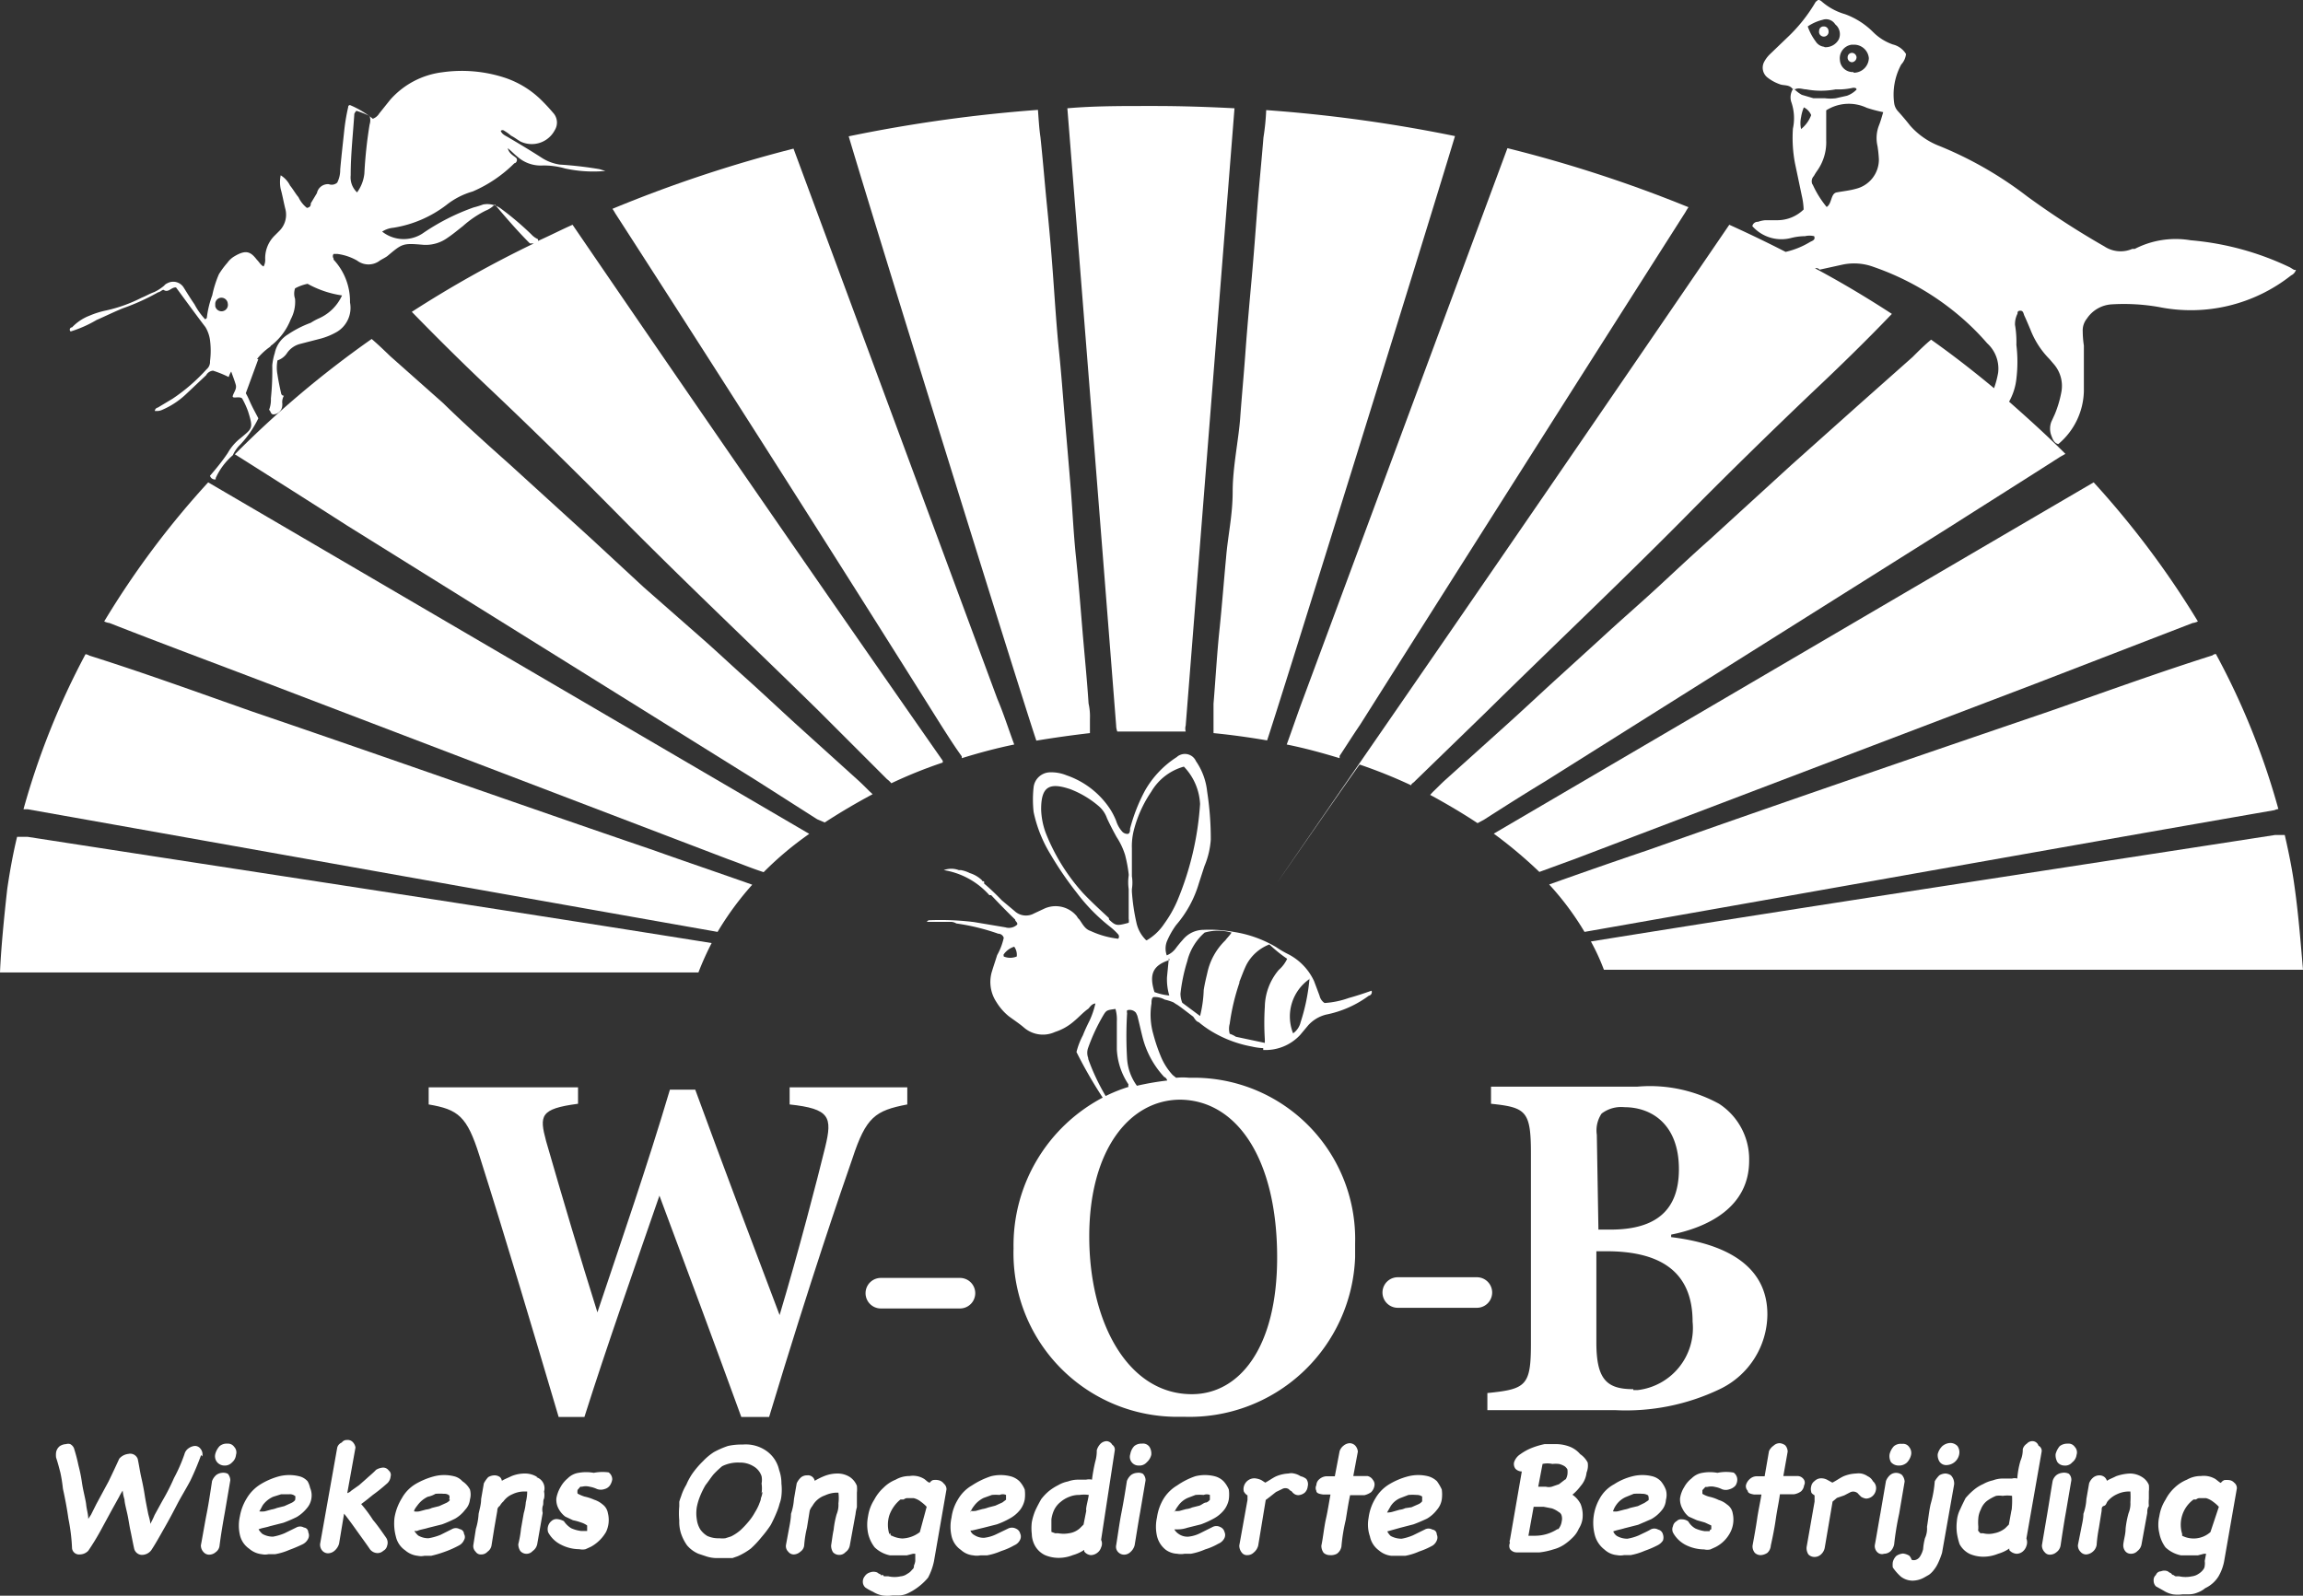
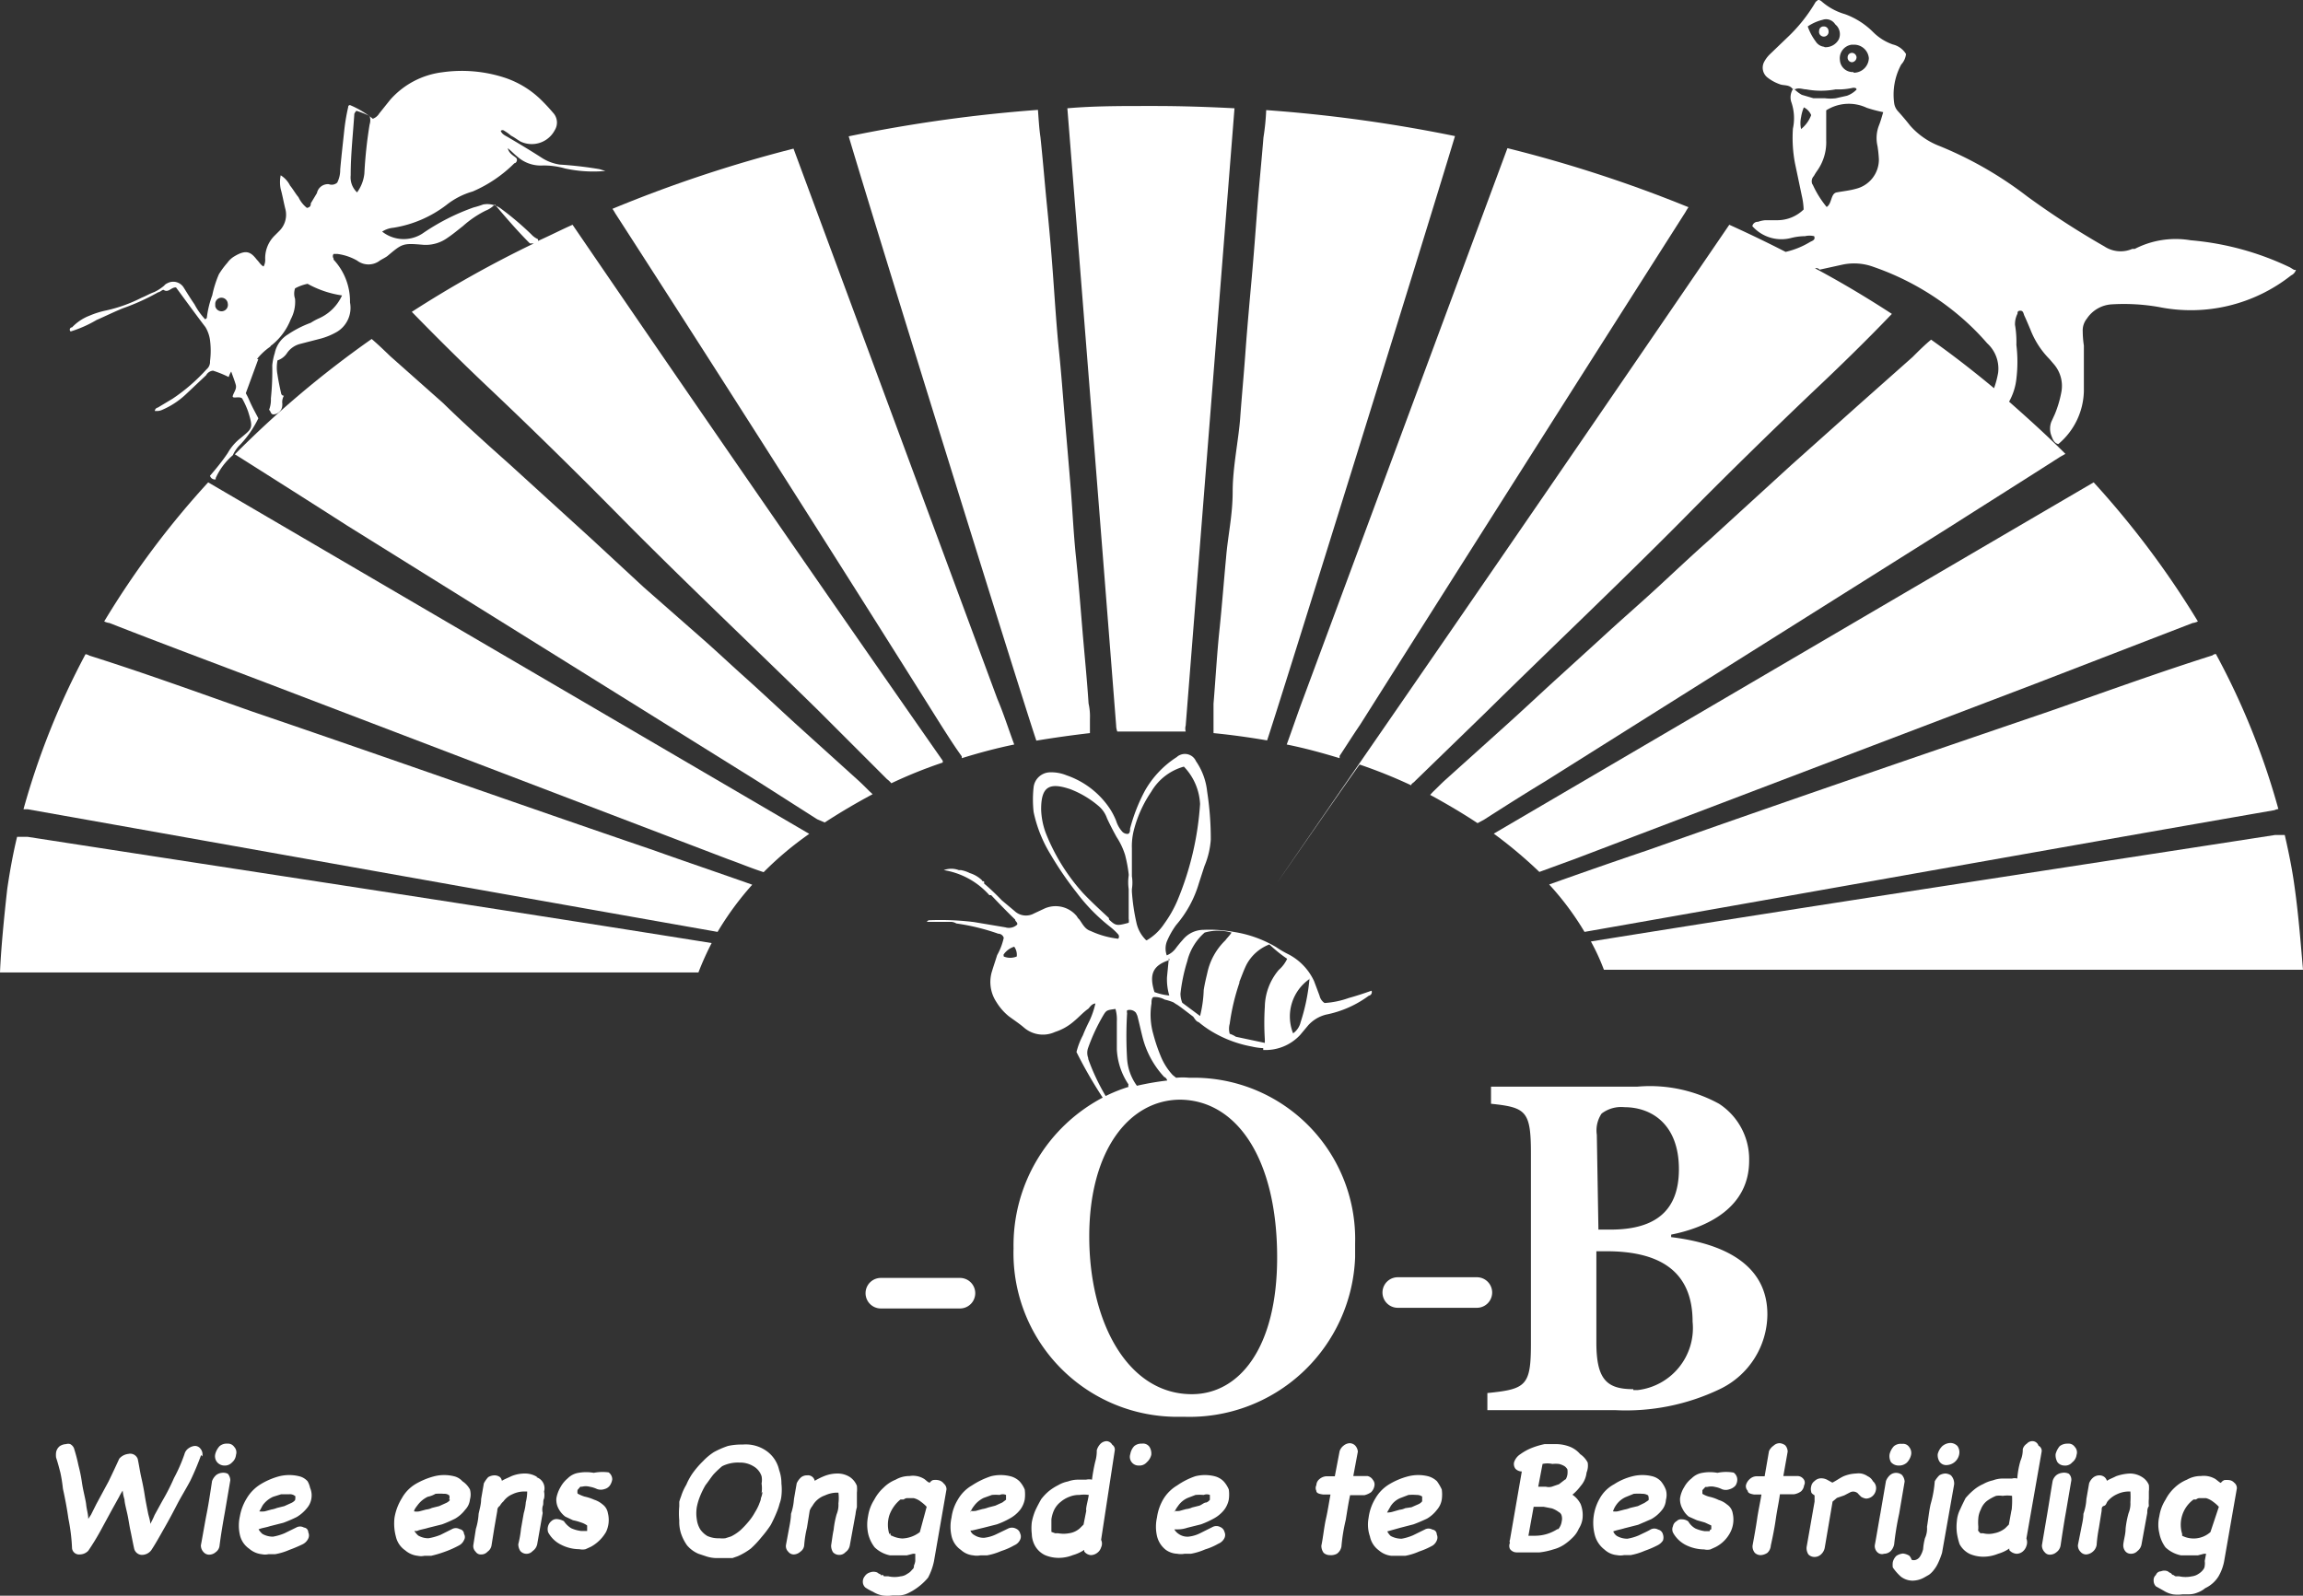
<svg xmlns="http://www.w3.org/2000/svg" id="Laag_1" data-name="Laag 1" viewBox="0 0 101 70" width="101" height="70">
  <rect x="0" y="0" width="101" height="70" fill="#333333" stroke="none" />
  <defs>
    <style>.cls-1{fill:#fff;fill-rule:evenodd;}</style>
  </defs>
  <title>wiekens-ongedierte-bestrijding</title>
  <path class="cls-1" d="M9.24,64.73a.38.38,0,0,0-.08-.34.3.3,0,0,0-.25-.12.54.54,0,0,0-.25.09.45.45,0,0,0-.2.27A7.08,7.08,0,0,1,8,65.68a9.2,9.2,0,0,1-.51,1l-.34.62a3.49,3.49,0,0,1-.19.39c0-.16-.07-.33-.1-.49s-.1-.49-.14-.75-.09-.52-.15-.78-.1-.55-.16-.83h0A.35.35,0,0,0,6,64.62a.61.61,0,0,0-.4.21h0c-.15.33-.31.67-.47,1l-.54,1-.23.46-.12.18c0-.21-.07-.41-.09-.62s-.14-.63-.19-1a6.45,6.45,0,0,0-.15-.73,7.1,7.1,0,0,0-.2-.76.37.37,0,0,0-.16-.17.28.28,0,0,0-.18,0,.55.55,0,0,0-.28.09.45.45,0,0,0-.16.27.89.89,0,0,0,0,.23c.08.24.13.44.19.67a6.7,6.7,0,0,1,.11.7c.1.45.18.88.24,1.31a8.23,8.23,0,0,1,.16,1.31h0a.31.31,0,0,0,.34.26.52.52,0,0,0,.37-.16,10.3,10.3,0,0,0,.55-.9l.5-.92.3-.54a2.54,2.54,0,0,1,.16-.28,1.8,1.8,0,0,0,.08.39c0,.13.08.43.13.66s.08.47.13.7.1.51.16.78h0a.36.36,0,0,0,.33.29A.52.52,0,0,0,7,68.85H7c.2-.3.39-.65.59-1s.37-.67.54-1,.4-.7.59-1.06a12.07,12.07,0,0,0,.47-1.12Z" transform="translate(-0.37 -0.84)" />
  <path class="cls-1" d="M10.1,65.45a.5.5,0,0,0-.24.09.66.66,0,0,0-.19.27h0c-.07.46-.15,1-.23,1.4s-.18,1-.26,1.42h0a.42.42,0,0,0,.12.3.32.32,0,0,0,.24.11.44.44,0,0,0,.29-.11.4.4,0,0,0,.17-.3h0c.06-.47.15-1,.23-1.44l.24-1.41h0a.44.44,0,0,0-.11-.29A.46.46,0,0,0,10.1,65.45Z" transform="translate(-0.37 -0.84)" />
  <path class="cls-1" d="M10.34,64.17a.47.47,0,0,0-.34.11.8.8,0,0,0-.19.35.41.41,0,0,0,.08.35.42.42,0,0,0,.31.15.43.43,0,0,0,.35-.14.49.49,0,0,0,.17-.33.35.35,0,0,0-.08-.35A.33.33,0,0,0,10.34,64.17Z" transform="translate(-0.37 -0.84)" />
  <path class="cls-1" d="M13.86,65.82a.71.71,0,0,0-.37-.22,1.83,1.83,0,0,0-.87,0,3.12,3.12,0,0,0-.82.35,1.81,1.81,0,0,0-.61.62,2.23,2.23,0,0,0-.3.79,1.84,1.84,0,0,0,0,.81,1,1,0,0,0,.41.61,1,1,0,0,0,.55.24.71.71,0,0,0,.29,0h.29a2.7,2.7,0,0,0,.63-.19,6.14,6.14,0,0,0,.59-.25.53.53,0,0,0,.24-.25.32.32,0,0,0,0-.27.21.21,0,0,0-.19-.21.34.34,0,0,0-.34,0h0l-.51.25a2.29,2.29,0,0,1-.51.15.93.93,0,0,1-.46-.12.82.82,0,0,1-.17-.2h0c.13-.06.32-.08.5-.14l.59-.15a6,6,0,0,0,.58-.25,1.67,1.67,0,0,0,.45-.39.84.84,0,0,0,.2-.45.83.83,0,0,0-.06-.44A1,1,0,0,0,13.86,65.82Zm-.55.83a.48.48,0,0,1-.16.12l-.31.14-.32.08a1.17,1.17,0,0,1-.25.07l-.29.08a1,1,0,0,1-.24,0c.06-.08.11-.2.16-.28a1.14,1.14,0,0,1,.45-.36l.35-.11h.36a.34.34,0,0,1,.24.07C13.33,66.44,13.33,66.57,13.31,66.65Z" transform="translate(-0.37 -0.84)" />
-   <path class="cls-1" d="M17.33,65.93a.46.46,0,0,0,.17-.32.24.24,0,0,0-.08-.26.3.3,0,0,0-.25-.13.67.67,0,0,0-.31.1h0c-.12.13-.27.25-.4.37l-.34.3-.34.24a.42.42,0,0,1-.18.11l.36-2h0a.44.44,0,0,0-.13-.25.3.3,0,0,0-.24-.08.26.26,0,0,0-.23.11.34.34,0,0,0-.2.22h0l-.75,4.22h0a.4.4,0,0,0,.09.3.34.34,0,0,0,.26.12.45.45,0,0,0,.29-.12.64.64,0,0,0,.19-.3l.22-1.32h0c.2.25.38.5.55.74s.4.55.59.83a.43.43,0,0,0,.32.16.37.37,0,0,0,.26-.1.33.33,0,0,0,.17-.23.39.39,0,0,0-.05-.35c-.19-.27-.38-.55-.57-.77a6,6,0,0,0-.52-.7c.18-.13.35-.27.51-.4A7.49,7.49,0,0,0,17.33,65.93Z" transform="translate(-0.37 -0.84)" />
  <path class="cls-1" d="M20.65,65.82a.71.71,0,0,0-.37-.22,1.79,1.79,0,0,0-.86,0,3.25,3.25,0,0,0-.84.35,1.67,1.67,0,0,0-.59.62,2.35,2.35,0,0,0-.32.86,2.21,2.21,0,0,0,.06.81,1,1,0,0,0,.41.61,1,1,0,0,0,.55.24.71.71,0,0,0,.29,0h.3a5,5,0,0,0,.63-.19,4.29,4.29,0,0,0,.58-.26.49.49,0,0,0,.23-.24.26.26,0,0,0,0-.27.22.22,0,0,0-.19-.21.34.34,0,0,0-.34,0h0l-.5.25a2.46,2.46,0,0,1-.53.15.89.89,0,0,1-.45-.12,1.12,1.12,0,0,1-.17-.2h.12c.13-.06.31-.08.5-.14l.6-.15a5.79,5.79,0,0,0,.57-.25,1.49,1.49,0,0,0,.44-.39.76.76,0,0,0,.21-.45.82.82,0,0,0,0-.44A1,1,0,0,0,20.65,65.82Zm-.55.83a.48.48,0,0,1-.16.12l-.31.14-.32.08a.72.72,0,0,1-.25.07l-.3.08a.59.59,0,0,1-.23,0c0-.08.1-.2.16-.28a1.19,1.19,0,0,1,.44-.36,1.12,1.12,0,0,0,.34-.13,2.28,2.28,0,0,1,.37,0,.32.32,0,0,1,.23.07.22.22,0,0,1,0,.16Z" transform="translate(-0.37 -0.84)" />
  <path class="cls-1" d="M23.94,65.64a1,1,0,0,0-.55-.16,1.53,1.53,0,0,0-.6.12c-.14.07-.28.12-.41.2a.3.3,0,0,0-.08-.16.41.41,0,0,0-.24-.08.57.57,0,0,0-.28.08,1.31,1.31,0,0,0-.19.27h0l-.12.69c0,.24-.07.45-.11.65a2.76,2.76,0,0,1-.12.66l-.11.7h0a.34.34,0,0,0,.1.3.26.26,0,0,0,.24.12.36.36,0,0,0,.28-.12.42.42,0,0,0,.18-.3h0l.12-.75.13-.75a.23.23,0,0,1,.11-.21.74.74,0,0,1,.16-.2.92.92,0,0,1,.39-.31,1.21,1.21,0,0,1,.46-.12h.19a1.89,1.89,0,0,1-.06.47,2.35,2.35,0,0,1-.09.48l-.12.68a4.65,4.65,0,0,1-.12.68.55.55,0,0,0,.09.3.36.36,0,0,0,.54,0,.48.48,0,0,0,.2-.3l.24-1.37a.65.65,0,0,1,0-.3c.05-.09,0-.23.06-.33a.81.81,0,0,0,0-.31.51.51,0,0,0-.34-.63Z" transform="translate(-0.37 -0.84)" />
  <path class="cls-1" d="M26.41,65.45a1.89,1.89,0,0,0-.67,0,.85.85,0,0,0-.47.24,1.34,1.34,0,0,0-.32.39,1.45,1.45,0,0,0-.18.49.82.82,0,0,0,.1.46,1.05,1.05,0,0,0,.29.34l.34.16a2.42,2.42,0,0,1,.36.1.91.91,0,0,1,.26.13h0v.15h0V68h0s0,0-.08,0h-.19a1.52,1.52,0,0,1-.43-.12,1.05,1.05,0,0,1-.32-.31h0a.75.75,0,0,0-.29-.09.33.33,0,0,0-.25.08.46.46,0,0,0-.15.5h0a1.29,1.29,0,0,0,.58.55,1.77,1.77,0,0,0,.79.19.62.62,0,0,0,.27,0l.24-.11a1.72,1.72,0,0,0,.66-.65,1.22,1.22,0,0,0,.08-.82.6.6,0,0,0-.24-.39,1.07,1.07,0,0,0-.36-.2,2.16,2.16,0,0,0-.43-.14,1.6,1.6,0,0,1-.3-.13h0a.43.43,0,0,1,0-.16l.12-.14h.07a.65.65,0,0,1,.34,0,1.19,1.19,0,0,1,.32.1h0a.5.5,0,0,0,.34,0,.41.41,0,0,0,.23-.16.64.64,0,0,0,.1-.26.37.37,0,0,0-.16-.31A2,2,0,0,0,26.41,65.45Z" transform="translate(-0.37 -0.84)" />
  <path class="cls-1" d="M33.94,64.46a1.57,1.57,0,0,0-1-.25,2.73,2.73,0,0,0-.64.06,3.76,3.76,0,0,0-.62.27,2.5,2.5,0,0,0-.47.39,4,4,0,0,0-.43.49,2.69,2.69,0,0,0-.31.55,2.34,2.34,0,0,0-.23.51,2.25,2.25,0,0,0-.08.24v.2a3.21,3.21,0,0,0,0,.62,1.66,1.66,0,0,0,.08.58,2,2,0,0,0,.26.51A1.35,1.35,0,0,0,31,69l.36.12a1.55,1.55,0,0,0,.43.07h.51l.19,0,.23-.08a2.84,2.84,0,0,0,.58-.34,4.29,4.29,0,0,0,.46-.49,5.12,5.12,0,0,0,.41-.54,6.11,6.11,0,0,0,.27-.58,2.53,2.53,0,0,0,.12-.36,1.3,1.3,0,0,0,.08-.34,2.44,2.44,0,0,0,0-.54,1.7,1.7,0,0,0-.1-.59A1.39,1.39,0,0,0,33.94,64.46Zm-.13,1.82a.89.89,0,0,1-.07.28c0,.09-.05.18-.08.27a2.31,2.31,0,0,1-.18.35,2.42,2.42,0,0,1-.29.42,3.89,3.89,0,0,1-.34.36,1.92,1.92,0,0,1-.42.28l-.25.08a1.13,1.13,0,0,1-.26,0,1.17,1.17,0,0,1-.53-.1,1,1,0,0,1-.31-.29,1.11,1.11,0,0,1-.15-.43,1.69,1.69,0,0,1,0-.55,2.54,2.54,0,0,1,.14-.47,3.71,3.71,0,0,1,.24-.49c.12-.15.22-.31.35-.47a4.12,4.12,0,0,1,.38-.36A1.55,1.55,0,0,1,32.8,65a1.12,1.12,0,0,1,.61.16.78.78,0,0,1,.36.44.86.86,0,0,1,0,.32,1.48,1.48,0,0,1,0,.42Z" transform="translate(-0.37 -0.84)" />
  <path class="cls-1" d="M37.65,65.64a1,1,0,0,0-.54-.16,1.58,1.58,0,0,0-.61.12,3,3,0,0,0-.4.2.3.3,0,0,0-.33-.24.42.42,0,0,0-.26.08.79.79,0,0,0-.2.27h0l-.12.69a2.58,2.58,0,0,1-.13.65c0,.2-.05.45-.09.66l-.13.7h0a.34.34,0,0,0,.1.3.3.3,0,0,0,.25.12.45.45,0,0,0,.28-.12.38.38,0,0,0,.17-.3h0a4.69,4.69,0,0,1,.12-.75l.12-.75A.71.71,0,0,1,36,66.9a1,1,0,0,1,.55-.46,1.31,1.31,0,0,1,.47-.12h.12a1.85,1.85,0,0,1,0,.47,1.08,1.08,0,0,1-.08.48,4.11,4.11,0,0,0-.13.68c-.05.23-.07.44-.11.68a.54.54,0,0,0,.08.3.36.36,0,0,0,.27.12.36.36,0,0,0,.28-.12.46.46,0,0,0,.19-.3l.25-1.37a1.59,1.59,0,0,1,.06-.3v-.64a1.5,1.5,0,0,0,0-.3A.84.84,0,0,0,37.65,65.64Z" transform="translate(-0.37 -0.84)" />
  <path class="cls-1" d="M41.51,65.77a.64.64,0,0,0-.23,0,.28.28,0,0,0-.13.11c-.09,0-.18-.13-.28-.18a.93.93,0,0,0-.61-.11,1.21,1.21,0,0,0-.61.16,1.58,1.58,0,0,0-.53.35,1.93,1.93,0,0,0-.41.53,1.85,1.85,0,0,0-.27.72,1.89,1.89,0,0,0,0,.75,1.54,1.54,0,0,0,.29.62,1.36,1.36,0,0,0,.67.35h.74l.27-.07h.1v.32a.66.66,0,0,1-.06.2.18.18,0,0,1-.08.18.6.6,0,0,1-.21.18.57.57,0,0,1-.29.11,1.23,1.23,0,0,1-.54,0H39.2c-.05,0-.08,0-.1-.05S39,70,39,69.91a.51.51,0,0,1-.16-.09h0a.44.44,0,0,0-.32,0,.4.4,0,0,0-.22.16.38.38,0,0,0-.09.25.34.34,0,0,0,.11.25h0a2.27,2.27,0,0,0,.34.19,1.21,1.21,0,0,0,.41.16,1.55,1.55,0,0,0,.43,0h.27a1,1,0,0,0,.38-.08,2.62,2.62,0,0,0,.92-.7,2.7,2.7,0,0,0,.26-.72l.55-3.16h0a.33.33,0,0,0-.12-.25A.39.39,0,0,0,41.51,65.77Zm-.8,2.28h0a1.34,1.34,0,0,1-.77.28,1.21,1.21,0,0,1-.46-.12s-.06,0-.06-.08,0,0-.05,0a1.4,1.4,0,0,1,0-.81,1.57,1.57,0,0,1,.49-.7H40a.31.31,0,0,1,.13-.06h.31a.81.81,0,0,1,.32.16,1.71,1.71,0,0,1,.25.22Z" transform="translate(-0.37 -0.84)" />
  <path class="cls-1" d="M43.5,67.86l.59-.15a3.43,3.43,0,0,0,.55-.25,1.47,1.47,0,0,0,.47-.39,1.08,1.08,0,0,0,.2-.45,1.62,1.62,0,0,0,0-.44,1.23,1.23,0,0,0-.23-.36.88.88,0,0,0-.4-.22,1.75,1.75,0,0,0-.85,0A3.49,3.49,0,0,0,43,66a1.68,1.68,0,0,0-.62.62,2,2,0,0,0-.28.79,1.85,1.85,0,0,0,0,.81,1,1,0,0,0,.41.61.92.92,0,0,0,.54.24.86.86,0,0,0,.32,0h.29a2.77,2.77,0,0,0,.62-.19,2.9,2.9,0,0,0,.57-.25.49.49,0,0,0,.26-.25.32.32,0,0,0,0-.27.31.31,0,0,0-.18-.21.38.38,0,0,0-.36,0h0l-.52.25a1.63,1.63,0,0,1-.52.15.74.74,0,0,1-.43-.12.34.34,0,0,1-.17-.2H43Zm-.58-.67a1.12,1.12,0,0,1,.16-.28,1.15,1.15,0,0,1,.43-.36l.36-.13a1.93,1.93,0,0,1,.34,0,.34.34,0,0,1,.28,0v.21l-.16.12-.31.14-.31.08a1.25,1.25,0,0,1-.26.07l-.29.08a.86.86,0,0,1-.23,0Z" transform="translate(-0.37 -0.84)" />
  <path class="cls-1" d="M48.91,64.06h0a.4.4,0,0,0-.27.11.66.66,0,0,0-.17.29h0a1.68,1.68,0,0,1-.07.51,7.55,7.55,0,0,0-.14.78.57.57,0,0,0-.26,0h-.37a1.31,1.31,0,0,0-.43.08,1.35,1.35,0,0,0-.42.16,2.31,2.31,0,0,0-.42.27,2.2,2.2,0,0,0-.33.35c-.09.16-.17.31-.25.48a2.49,2.49,0,0,0-.16.53,2.18,2.18,0,0,0,0,.51,1.13,1.13,0,0,0,.13.5,1,1,0,0,0,.45.43,1.53,1.53,0,0,0,.6.12,1.67,1.67,0,0,0,.62-.12,1.75,1.75,0,0,0,.5-.23v.07a.41.41,0,0,0,.29.16.48.48,0,0,0,.28-.1.46.46,0,0,0,.17-.24.38.38,0,0,0,0-.33h0l.6-3.93h0a.25.25,0,0,0-.11-.24A.31.31,0,0,0,48.91,64.06Zm-.89,3-.13.66h0l-.16.16h0a.89.89,0,0,1-.47.22,1.35,1.35,0,0,1-.49,0h-.13l-.16-.06v-.55a1.46,1.46,0,0,1,.11-.39,1,1,0,0,1,.29-.37,1.29,1.29,0,0,1,.39-.23,1.11,1.11,0,0,1,.44-.08,1.41,1.41,0,0,1,.41,0h0C48.07,66.73,48,66.92,48,67.11Z" transform="translate(-0.37 -0.84)" />
  <path class="cls-1" d="M50.45,64.17a.48.48,0,0,0-.34.11.68.68,0,0,0-.17.35.38.38,0,0,0,.38.5.42.42,0,0,0,.34-.14.63.63,0,0,0,.2-.33.55.55,0,0,0-.08-.35A.34.34,0,0,0,50.45,64.17Z" transform="translate(-0.37 -0.84)" />
-   <path class="cls-1" d="M50.24,65.45a.51.51,0,0,0-.26.09.64.64,0,0,0-.19.27h0c-.07.46-.16,1-.24,1.4s-.16,1-.23,1.42h0a.33.33,0,0,0,.09.3.36.36,0,0,0,.26.11.4.4,0,0,0,.27-.11.6.6,0,0,0,.19-.3c.08-.47.16-1,.24-1.44l.24-1.41h0a.4.4,0,0,0-.12-.29A.42.42,0,0,0,50.24,65.45Z" transform="translate(-0.37 -0.84)" />
  <path class="cls-1" d="M52.44,67.86l.6-.15a3.87,3.87,0,0,0,.55-.25,1.47,1.47,0,0,0,.47-.39,1.08,1.08,0,0,0,.2-.45,1.62,1.62,0,0,0,0-.44,1.23,1.23,0,0,0-.23-.36.84.84,0,0,0-.39-.22,1.75,1.75,0,0,0-.85,0A3.18,3.18,0,0,0,52,66a1.75,1.75,0,0,0-.62.62,2.18,2.18,0,0,0-.27.79,1.85,1.85,0,0,0,0,.81,1.08,1.08,0,0,0,.39.61A.92.92,0,0,0,52,69a.86.86,0,0,0,.32,0h.28a2.77,2.77,0,0,0,.62-.19,2.74,2.74,0,0,0,.58-.25.51.51,0,0,0,.27-.25.32.32,0,0,0,0-.27.31.31,0,0,0-.18-.21.36.36,0,0,0-.35,0h0L53,68.1a1.5,1.5,0,0,1-.51.15.67.67,0,0,1-.43-.12.61.61,0,0,1-.19-.2H52A1.31,1.31,0,0,0,52.44,67.86Zm-.57-.67a1.12,1.12,0,0,1,.16-.28,1,1,0,0,1,.43-.36l.34-.13a2.16,2.16,0,0,1,.36,0,.36.36,0,0,1,.27,0v.21a.36.36,0,0,1-.15.12c-.11,0-.18.09-.31.14l-.32.08a.77.77,0,0,1-.26.07l-.29.08a.79.79,0,0,1-.22,0Z" transform="translate(-0.37 -0.84)" />
-   <path class="cls-1" d="M57.41,65.6a.81.81,0,0,0-.29-.12.49.49,0,0,0-.24,0,1.58,1.58,0,0,0-.56.13c-.16.08-.31.19-.46.27l-.17-.11a.84.84,0,0,0-.3-.08.48.48,0,0,0-.47.36.41.41,0,0,0,0,.22.44.44,0,0,0,.16.17v.14h0v.06h0l-.36,2h0a.49.49,0,0,0,.11.31.28.28,0,0,0,.25.11.39.39,0,0,0,.27-.11.58.58,0,0,0,.2-.31l.33-2,.21-.16.24-.19.27-.13a.28.28,0,0,1,.28,0l.09.08c.05,0,.08.08.13.11a.32.32,0,0,0,.21.08.49.49,0,0,0,.28-.11.43.43,0,0,0,.13-.27.39.39,0,0,0-.06-.33A.58.58,0,0,0,57.41,65.6Z" transform="translate(-0.37 -0.84)" />
  <path class="cls-1" d="M60.65,66a.31.31,0,0,0-.07-.24.37.37,0,0,0-.24-.17h-.62l.2-1.07h0a.45.45,0,0,0-.13-.28.36.36,0,0,0-.23-.09.46.46,0,0,0-.27.11.51.51,0,0,0-.17.24h0l-.21,1.1h-.34a.51.51,0,0,0-.34.13.36.36,0,0,0-.13.26.28.28,0,0,0,0,.25c0,.11.15.14.29.16h.33c-.07.37-.12.72-.2,1.07s-.12.79-.2,1.17h0a.51.51,0,0,0,.1.32.4.4,0,0,0,.26.1A.56.56,0,0,0,59,69a.49.49,0,0,0,.2-.32,7.87,7.87,0,0,1,.19-1.17c.07-.43.11-.71.19-1.08h.63a.84.84,0,0,0,.29-.13A.52.52,0,0,0,60.65,66Z" transform="translate(-0.37 -0.84)" />
  <path class="cls-1" d="M61.78,67.86l.58-.15c.19-.07.4-.16.59-.25a1.49,1.49,0,0,0,.44-.39.9.9,0,0,0,.21-.45,1.62,1.62,0,0,0,0-.44,2.12,2.12,0,0,0-.21-.36A.9.9,0,0,0,63,65.6a1.79,1.79,0,0,0-.86,0,3.11,3.11,0,0,0-.84.35,1.73,1.73,0,0,0-.61.62,2.16,2.16,0,0,0-.3.86,1.59,1.59,0,0,0,.06.81,1,1,0,0,0,.39.61,1,1,0,0,0,.55.24H62a2.69,2.69,0,0,0,.61-.19,3.42,3.42,0,0,0,.59-.26.49.49,0,0,0,.18-.22.32.32,0,0,0,0-.27.21.21,0,0,0-.19-.21.34.34,0,0,0-.34,0h0l-.51.25a2.21,2.21,0,0,1-.5.15,1,1,0,0,1-.48-.12.75.75,0,0,1-.15-.2h0Zm-.58-.67.16-.28a.92.92,0,0,1,.44-.36l.34-.13a2.16,2.16,0,0,1,.36,0,.4.4,0,0,1,.24.07v.21a.44.44,0,0,1-.15.12l-.32.14L62,67a.78.78,0,0,1-.25.07l-.28.08A.81.81,0,0,1,61.2,67.19Z" transform="translate(-0.37 -0.84)" />
  <path class="cls-1" d="M69.67,64.63a1.16,1.16,0,0,0-.44-.32,1.68,1.68,0,0,0-.63-.12h-.49a3.43,3.43,0,0,0-.57.17,2.34,2.34,0,0,0-.49.27.67.67,0,0,0-.28.36.35.35,0,0,0,.06.28.39.39,0,0,0,.28.12l-.52,3a.15.15,0,0,0,0,.13.32.32,0,0,0,0,.27.36.36,0,0,0,.3.15h1a3.06,3.06,0,0,0,.6-.13,1.57,1.57,0,0,0,.46-.2,2.37,2.37,0,0,0,.39-.32,1.19,1.19,0,0,0,.27-.39,1.08,1.08,0,0,0,.16-.42,1.33,1.33,0,0,0-.08-.66,1.1,1.1,0,0,0-.36-.41,2.18,2.18,0,0,0,.36-.38,1.06,1.06,0,0,0,.26-.59A.82.82,0,0,0,70,65,1,1,0,0,0,69.67,64.63Zm-1,3.29a1.85,1.85,0,0,1-.45.21,1.82,1.82,0,0,1-.52.08h-.3l.23-1.27h.44l.36.07a1.08,1.08,0,0,1,.3.16h0a.24.24,0,0,1,.13.17.49.49,0,0,1,0,.24.65.65,0,0,1-.15.34ZM69,65.75l-.26.2-.32.11a.53.53,0,0,1-.25,0h-.34l.19-1a1,1,0,0,1,.43,0,1.4,1.4,0,0,1,.29,0,.92.92,0,0,1,.23.09.4.4,0,0,1,.14.15.89.89,0,0,1,0,.23.68.68,0,0,1-.07.2Z" transform="translate(-0.37 -0.84)" />
  <path class="cls-1" d="M73.21,65.82a.77.77,0,0,0-.38-.22,1.79,1.79,0,0,0-.86,0,2.65,2.65,0,0,0-.81.35,1.57,1.57,0,0,0-.63.62,2.14,2.14,0,0,0-.21,1.64,1.19,1.19,0,0,0,.42.61.92.92,0,0,0,.54.24.81.81,0,0,0,.31,0h.29a2.77,2.77,0,0,0,.62-.19,4.23,4.23,0,0,0,.58-.25.61.61,0,0,0,.22-.2.42.42,0,0,0,0-.27.28.28,0,0,0-.21-.21.34.34,0,0,0-.34,0h0c-.13.08-.32.16-.5.25a2.15,2.15,0,0,1-.51.15.93.93,0,0,1-.46-.12.45.45,0,0,1-.16-.2h0c.15-.06.31-.08.5-.14l.59-.15.58-.25a1.57,1.57,0,0,0,.46-.39.77.77,0,0,0,.18-.45.82.82,0,0,0,0-.44A1.3,1.3,0,0,0,73.21,65.82Zm-.54.83-.18.12-.29.14-.34.08a1.09,1.09,0,0,1-.24.07l-.31.08a.65.65,0,0,1-.2,0,1,1,0,0,1,.14-.28,1,1,0,0,1,.45-.36l.32-.13a2.54,2.54,0,0,1,.39,0,.44.44,0,0,1,.24.07A.41.41,0,0,1,72.67,66.65Z" transform="translate(-0.37 -0.84)" />
  <path class="cls-1" d="M75.69,65.45a1.83,1.83,0,0,0-.66,0,.85.85,0,0,0-.47.24,1.25,1.25,0,0,0-.33.39,1.26,1.26,0,0,0-.18.49.83.83,0,0,0,.11.46,1,1,0,0,0,.27.34l.36.16.35.1.28.13h0v.1h0v.07h0s-.07,0-.07.08h-.21a1.55,1.55,0,0,1-.42-.12.84.84,0,0,1-.31-.31h0a.47.47,0,0,0-.28-.09.27.27,0,0,0-.23.08.32.32,0,0,0-.16.22.34.34,0,0,0,0,.28h0a1.32,1.32,0,0,0,.57.55,1.85,1.85,0,0,0,.8.19.61.61,0,0,0,.27,0l.24-.11a1.49,1.49,0,0,0,.64-.65,1.22,1.22,0,0,0,.1-.82.57.57,0,0,0-.25-.39,1,1,0,0,0-.37-.2,1.72,1.72,0,0,0-.4-.14,1.07,1.07,0,0,1-.31-.13h0v-.16l.13-.14h.08a.69.69,0,0,1,.35,0,1.06,1.06,0,0,1,.3.1h0a.47.47,0,0,0,.33,0,.54.54,0,0,0,.26-.16.47.47,0,0,0,.08-.26.38.38,0,0,0-.16-.31A1.88,1.88,0,0,0,75.69,65.45Z" transform="translate(-0.37 -0.84)" />
  <path class="cls-1" d="M79.2,65.59h-.62l.19-1.07h0a.43.43,0,0,0-.11-.28.5.5,0,0,0-.23-.09.39.39,0,0,0-.28.11.58.58,0,0,0-.2.24h0l-.19,1.1h-.33a.46.46,0,0,0-.33.13.54.54,0,0,0-.16.26.29.29,0,0,0,.08.25c0,.11.16.14.27.16h.33c-.06.37-.14.72-.19,1.07s-.13.79-.2,1.17h0a.44.44,0,0,0,.1.32.37.37,0,0,0,.26.1.59.59,0,0,0,.29-.1.48.48,0,0,0,.15-.32c.08-.36.16-.75.22-1.17s.13-.71.18-1.08h.62a.71.71,0,0,0,.31-.13.43.43,0,0,0,.13-.26.25.25,0,0,0,0-.24A.34.34,0,0,0,79.2,65.59Z" transform="translate(-0.37 -0.84)" />
  <path class="cls-1" d="M82.51,65.82a.49.49,0,0,0-.23-.22.74.74,0,0,0-.29-.12.81.81,0,0,0-.22,0,1.58,1.58,0,0,0-.57.13c-.16.08-.31.19-.47.27l-.2-.11a.57.57,0,0,0-.28-.08.41.41,0,0,0-.3.12.37.37,0,0,0-.15.24.41.41,0,0,0,0,.22c0,.08.08.12.15.17v.14h0v.13l-.35,2h0a.5.5,0,0,0,.08.32.36.36,0,0,0,.26.11.41.41,0,0,0,.29-.11.53.53,0,0,0,.17-.32l.34-2,.19-.16.32-.11.25-.13a.3.3,0,0,1,.29,0,.24.24,0,0,1,.09.08l.11.11a.6.6,0,0,0,.21.08.44.44,0,0,0,.29-.11.46.46,0,0,0,.15-.27A.39.39,0,0,0,82.51,65.82Z" transform="translate(-0.37 -0.84)" />
  <path class="cls-1" d="M83.66,67.24l.24-1.41h0a.5.5,0,0,0-.12-.29.41.41,0,0,0-.51,0,.66.66,0,0,0-.19.27h0l-.24,1.4c-.09.49-.17,1-.25,1.42h0a.38.38,0,0,0,.11.3A.29.29,0,0,0,83,69a.43.43,0,0,0,.28-.11.59.59,0,0,0,.16-.3C83.48,68.21,83.55,67.74,83.66,67.24Z" transform="translate(-0.37 -0.84)" />
  <path class="cls-1" d="M83.43,64.28a.8.8,0,0,0-.19.35.54.54,0,0,0,.06.35.44.44,0,0,0,.32.15A.52.52,0,0,0,84,65a.72.72,0,0,0,.18-.33.41.41,0,0,0-.08-.35.32.32,0,0,0-.31-.14A.48.48,0,0,0,83.43,64.28Z" transform="translate(-0.37 -0.84)" />
  <path class="cls-1" d="M85.93,65.56a.49.49,0,0,0-.23-.08.54.54,0,0,0-.28.08,1.28,1.28,0,0,0-.2.26h0a4.79,4.79,0,0,1-.18,1c-.07.31-.1.64-.16,1a1,1,0,0,1-.09.5,2.67,2.67,0,0,0-.08.48,1.07,1.07,0,0,1-.13.31.35.35,0,0,1-.24.17h-.08a.07.07,0,0,1-.07-.06h0a.57.57,0,0,0-.08-.13h0a.67.67,0,0,0-.28-.1.63.63,0,0,0-.29.1.56.56,0,0,0-.16.28.88.88,0,0,0,0,.23h0a2.23,2.23,0,0,0,.35.4.85.85,0,0,0,.51.18,1.07,1.07,0,0,0,.52-.14l.21-.12a1,1,0,0,0,.21-.21,1.44,1.44,0,0,0,.19-.31,3.34,3.34,0,0,0,.17-.44l.53-3v0A.52.52,0,0,0,85.93,65.56Z" transform="translate(-0.37 -0.84)" />
  <path class="cls-1" d="M86.22,64.28a.43.43,0,0,0-.32-.14.57.57,0,0,0-.35.14.73.73,0,0,0-.2.35.54.54,0,0,0,.08.33.35.35,0,0,0,.31.15.58.58,0,0,0,.55-.46A.48.48,0,0,0,86.22,64.28Z" transform="translate(-0.37 -0.84)" />
  <path class="cls-1" d="M89.5,64.06h0a.32.32,0,0,0-.24.11.43.43,0,0,0-.18.24h0a1.21,1.21,0,0,1-.1.51,3.65,3.65,0,0,0-.14.78.45.45,0,0,0-.23,0H88.2a1.26,1.26,0,0,0-.43.08,1.52,1.52,0,0,0-.42.16,1.73,1.73,0,0,0-.43.27,2.89,2.89,0,0,0-.35.35c-.08.16-.16.32-.23.48a1.4,1.4,0,0,0-.15.53,2.18,2.18,0,0,0,0,.51,2.8,2.8,0,0,0,.12.5,1,1,0,0,0,.45.43,1.53,1.53,0,0,0,.6.12A1.73,1.73,0,0,0,88,69a1.69,1.69,0,0,0,.49-.23v.07a.47.47,0,0,0,.31.16.42.42,0,0,0,.28-.1.51.51,0,0,0,.16-.24.47.47,0,0,0,0-.33h0l.67-3.82h0a.25.25,0,0,0-.14-.25A.28.28,0,0,0,89.5,64.06Zm-.91,3-.12.66h0l-.16.16h0a1.06,1.06,0,0,1-.48.22,1,1,0,0,1-.49,0h-.12L87.13,68a.14.14,0,0,1,0-.09v-.11a2,2,0,0,1,0-.35,1,1,0,0,1,.11-.39.86.86,0,0,1,.26-.37,1.86,1.86,0,0,1,.41-.23,1,1,0,0,1,.29,0,1.41,1.41,0,0,1,.41,0h0A4.17,4.17,0,0,1,88.59,67.11Z" transform="translate(-0.37 -0.84)" />
  <path class="cls-1" d="M91.05,64.17a.54.54,0,0,0-.35.11.9.9,0,0,0-.18.35.62.62,0,0,0,.08.35.38.38,0,0,0,.3.15.4.4,0,0,0,.35-.14.49.49,0,0,0,.19-.33.35.35,0,0,0-.08-.35A.33.33,0,0,0,91.05,64.17Z" transform="translate(-0.37 -0.84)" />
  <path class="cls-1" d="M90.81,65.45a.54.54,0,0,0-.24.09.5.5,0,0,0-.18.27h0c-.08.46-.15.93-.23,1.4s-.17,1-.24,1.42h0a.42.42,0,0,0,.12.3.28.28,0,0,0,.23.11.44.44,0,0,0,.29-.11.45.45,0,0,0,.18-.3c.07-.47.15-1,.23-1.44l.24-1.41h0a.36.36,0,0,0-.11-.29A.48.48,0,0,0,90.81,65.45Z" transform="translate(-0.37 -0.84)" />
  <path class="cls-1" d="M94.32,65.64a1,1,0,0,0-.54-.16,2.07,2.07,0,0,0-.61.12c-.13.07-.28.12-.4.2a.34.34,0,0,0-.1-.16.36.36,0,0,0-.23-.08.44.44,0,0,0-.25.08.6.6,0,0,0-.2.27h0l-.12.69a2.27,2.27,0,0,1-.13.65c0,.22-.06.44-.1.66l-.14.7h0a.38.38,0,0,0,.11.3.32.32,0,0,0,.26.12.5.5,0,0,0,.28-.12.48.48,0,0,0,.17-.3h0a6.15,6.15,0,0,1,.1-.75l.12-.75c0-.1,0-.18.1-.21s.1-.12.16-.2a1.14,1.14,0,0,1,.41-.31,1.21,1.21,0,0,1,.47-.12h.12a3.69,3.69,0,0,1,0,.47,1.08,1.08,0,0,1-.08.48,4.11,4.11,0,0,0-.13.68c0,.23-.07.44-.1.68a.42.42,0,0,0,.08.3.31.31,0,0,0,.26.12.38.38,0,0,0,.28-.12.47.47,0,0,0,.18-.3l.25-1.37c0-.1,0-.2.07-.3a1.82,1.82,0,0,1,0-.33v-.31a1.4,1.4,0,0,0,0-.29A.74.74,0,0,0,94.32,65.64Z" transform="translate(-0.37 -0.84)" />
  <path class="cls-1" d="M98.14,65.77a.86.86,0,0,0-.23,0s-.11.06-.13.11-.19-.13-.29-.18a1,1,0,0,0-.6-.11,1.21,1.21,0,0,0-.61.16,1.73,1.73,0,0,0-.54.35,1.9,1.9,0,0,0-.4.53,1.85,1.85,0,0,0-.27.72,1.59,1.59,0,0,0,0,.75,1.51,1.51,0,0,0,.27.62,1.39,1.39,0,0,0,.68.35h.74l.27-.07h.09l-.06.32a.67.67,0,0,1,0,.2.29.29,0,0,1-.07.18.7.7,0,0,1-.2.18.65.65,0,0,1-.29.11,1.32,1.32,0,0,1-.56,0h-.12a.12.12,0,0,1-.11-.05s-.08,0-.12-.08a.6.6,0,0,1-.15-.09h0a.39.39,0,0,0-.3,0,.24.24,0,0,0-.22.16.29.29,0,0,0-.1.25.35.35,0,0,0,.1.25h0l.34.19a1.16,1.16,0,0,0,.4.16,1.55,1.55,0,0,0,.43,0h.28a1,1,0,0,0,.38-.08,1.09,1.09,0,0,0,.33-.19,1.37,1.37,0,0,0,.58-.51,2.08,2.08,0,0,0,.26-.72l.55-3.15h0a.3.3,0,0,0-.12-.25A.34.34,0,0,0,98.14,65.77Zm-.83,2.28h0a1.11,1.11,0,0,1-1.24.16v-.08h0a1.37,1.37,0,0,1,.5-1.51h.11a.26.26,0,0,1,.13-.06h.31a.92.92,0,0,1,.31.16,1.71,1.71,0,0,1,.25.22Z" transform="translate(-0.37 -0.84)" />
  <path class="cls-1" d="M54.14,25.31c-.1,1.06-.18,2.12-.29,3.17s-.17,2.15-.26,3.23V33c.81.08,1.59.19,2.35.32.51-1.5,6.79-21.7,8.24-26.51A64.16,64.16,0,0,0,55.9,5.67a10.16,10.16,0,0,1-.12,1.2c-.08,1-.19,2.07-.27,3.11s-.15,2-.24,3-.2,2.21-.28,3.31-.16,1.92-.23,2.88-.33,2.17-.33,3.23S54.22,24.32,54.14,25.31Z" transform="translate(-0.37 -0.84)" />
  <path class="cls-1" d="M56.8,33.5c.8.16,1.56.37,2.32.6V34c.29-.44.58-.9.9-1.37q7.12-11.26,14.27-22.49a2.39,2.39,0,0,1,.13-.21,58.42,58.42,0,0,0-7.94-2.59l-8.94,24.1C57.28,32.13,57.05,32.82,56.8,33.5Z" transform="translate(-0.37 -0.84)" />
  <path class="cls-1" d="M96.53,28.17a.68.68,0,0,0,.23-.07A39.21,39.21,0,0,0,92.19,22c-8.81,5.15-17.55,10.28-26.31,15.41a19.87,19.87,0,0,1,2,1.68l1.56-.57,20.2-7.69Z" transform="translate(-0.37 -0.84)" />
  <path class="cls-1" d="M100.12,36.38a.55.55,0,0,1,.17-.05,32.27,32.27,0,0,0-2.74-6.8.23.23,0,0,0-.15.06c-2.4.76-4.79,1.63-7.17,2.46-5.86,2-11.7,4-17.55,6.07-1.45.49-2.91,1-4.37,1.52a12.49,12.49,0,0,1,1.55,2.08C80,39.94,90,38.14,100.12,36.38Z" transform="translate(-0.37 -0.84)" />
  <path class="cls-1" d="M101,39.74c-.1-.75-.26-1.53-.43-2.27h-.43c-10,1.55-20,3.06-30,4.67a9.27,9.27,0,0,1,.57,1.24h30.66C101.29,42.47,101.18,41,101,39.74Z" transform="translate(-0.37 -0.84)" />
  <path class="cls-1" d="M48.17,33v-.63a2.57,2.57,0,0,0-.06-.67c-.07-1.08-.18-2.15-.27-3.23s-.17-2.11-.28-3.17-.15-2-.23-3-.18-2.14-.27-3.21-.15-1.92-.25-2.88-.18-2.21-.26-3.31-.16-2-.26-3S46.11,7.89,46,6.86c-.06-.41-.08-.81-.11-1.2a64.48,64.48,0,0,0-8.3,1.16c1.43,4.81,7.71,25,8.23,26.51C46.61,33.2,47.39,33.09,48.17,33Z" transform="translate(-0.37 -0.84)" />
  <path class="cls-1" d="M41.64,32.65c.3.47.59.93.91,1.37v.08c.74-.23,1.52-.44,2.3-.6-.26-.7-.47-1.37-.74-2L35.17,7.36A58.42,58.42,0,0,0,27.23,10a2.39,2.39,0,0,1,.13.21Q34.56,21.37,41.64,32.65Z" transform="translate(-0.37 -0.84)" />
  <path class="cls-1" d="M49.37,32.93h3a.48.48,0,0,1,0-.26q1.07-13.55,2.14-27.08c-1.15-.06-2.33-.1-3.5-.1h-.34c-1.17,0-2.34,0-3.49.1q1.08,13.53,2.14,27.08A.75.75,0,0,0,49.37,32.93Z" transform="translate(-0.37 -0.84)" />
  <path class="cls-1" d="M36.54,36.92c.66-.43,1.37-.85,2.1-1.24l-.14-.13c-.18-.18-.37-.37-.55-.53l-2.6-2.35c-.77-.7-1.51-1.4-2.29-2.1s-1.25-1.15-1.91-1.73L28.6,26.6l-2.29-2.12-3.6-3.28c-1-.89-2-1.79-2.91-2.68l-2.31-2.05c-.28-.27-.54-.52-.82-.76a44.29,44.29,0,0,0-6,5.06l.21.13c1.58,1,3.16,2,4.72,3L33.56,35.09l2.65,1.69Z" transform="translate(-0.37 -0.84)" />
  <path class="cls-1" d="M4.94,28.1a.68.68,0,0,0,.23.07c2.27.89,4.58,1.75,6.89,2.63L32.3,38.53c.51.18,1,.39,1.56.57a14.5,14.5,0,0,1,2-1.68L9.5,22A38.08,38.08,0,0,0,4.94,28.1Z" transform="translate(-0.37 -0.84)" />
  <path class="cls-1" d="M31.84,41.72a13.27,13.27,0,0,1,1.52-2.07c-1.44-.51-2.89-1-4.35-1.52-5.86-2-11.69-4.07-17.56-6.07-2.36-.83-4.75-1.7-7.16-2.46,0,0-.1-.06-.17-.06a33.3,33.3,0,0,0-2.72,6.8l.18,0C11.71,38.14,21.75,39.94,31.84,41.72Z" transform="translate(-0.37 -0.84)" />
  <path class="cls-1" d="M31.58,42.21c-10-1.6-20-3.11-30-4.66H1.12c-.18.74-.32,1.52-.43,2.27C.55,41.05.41,42.51.37,43.5H31A12.64,12.64,0,0,1,31.58,42.21Z" transform="translate(-0.37 -0.84)" />
  <path class="cls-1" d="M80.35,2a.19.19,0,0,0-.2.19v0a.21.21,0,1,0,.41,0h0A.2.2,0,0,0,80.37,2Z" transform="translate(-0.37 -0.84)" />
  <path class="cls-1" d="M81.61,3.16a.19.19,0,0,0-.21.19h0a.2.2,0,0,0,.19.22h0a.22.22,0,0,0,.2-.22A.21.21,0,0,0,81.61,3.16Z" transform="translate(-0.37 -0.84)" />
  <path class="cls-1" d="M79.76,11.45a3.62,3.62,0,0,1-1.08.44c-.82-.42-1.63-.81-2.47-1.19Q68.11,22.57,60,34.31c-8.1,11.75,0,0,0,.07a22.21,22.21,0,0,1,2.26.91c0-.08.12-.12.16-.18l3.09-3c2.85-2.81,5.76-5.56,8.59-8.41,1.87-1.9,3.8-3.79,5.73-5.63,1.2-1.13,2.38-2.28,3.51-3.46-1.09-.71-2.21-1.38-3.37-2a.19.19,0,0,1,.2.06l1-.22a2.46,2.46,0,0,1,1.37.1,11.77,11.77,0,0,1,3.85,2.22,11,11,0,0,1,1.13,1.13A1.5,1.5,0,0,1,88,17.19a4,4,0,0,1-.18.68c-.89-.74-1.8-1.45-2.76-2.13-.29.24-.54.49-.81.76l-2.31,2.05-3,2.68-3.59,3.28c-.79.7-1.53,1.4-2.31,2.12s-1.65,1.47-2.48,2.24l-1.9,1.73c-.77.7-1.51,1.4-2.29,2.1l-2.61,2.35c-.18.16-.36.35-.55.53l-.12.13c.72.39,1.43.81,2.08,1.24l.28-.15c.89-.57,1.77-1.13,2.68-1.68L86,23.88c1.57-1,3.16-2,4.72-3l.23-.13c-.78-.78-1.62-1.54-2.47-2.29a2.63,2.63,0,0,0,.32-1,6.19,6.19,0,0,0,0-1.49,4.44,4.44,0,0,0-.06-.88,1,1,0,0,1,.11-.49c0-.06,0-.13.13-.13s.13.14.18.24.18.41.26.6a3.77,3.77,0,0,0,.83,1.28l.18.21a1.46,1.46,0,0,1,.35,1.2,4.89,4.89,0,0,1-.29,1l-.16.35a.86.86,0,0,0,0,.59c.06.16.12.34.31.38A3.12,3.12,0,0,0,91.76,18V16a4.21,4.21,0,0,1-.05-.62.82.82,0,0,1,.18-.56A1.41,1.41,0,0,1,93,14.19a8.88,8.88,0,0,1,2.06.12,7.09,7.09,0,0,0,5.79-1.39.39.39,0,0,0,.21-.24h-.08l-.18-.11a12.52,12.52,0,0,0-4.36-1.19,3.92,3.92,0,0,0-2.45.38h-.11a1.29,1.29,0,0,1-1.22-.11,36.16,36.16,0,0,1-3.38-2.19,16.51,16.51,0,0,0-3.84-2.21,3.28,3.28,0,0,1-1.3-.9c-.18-.23-.36-.44-.55-.65a.66.66,0,0,1-.15-.34,2.77,2.77,0,0,1,.31-1.69.81.81,0,0,0,.21-.46.93.93,0,0,0-.58-.42,2.28,2.28,0,0,1-.86-.54,3.37,3.37,0,0,0-1.24-.79,2.66,2.66,0,0,1-1-.54s-.1-.1-.18-.08L80,.92a7,7,0,0,1-1.25,1.57L78,3.21a1.36,1.36,0,0,0-.27.36.55.55,0,0,0,.18.69,1.86,1.86,0,0,0,.5.27c.18.08.44,0,.59.23h.08c.19-.09.34,0,.5,0a3.55,3.55,0,0,0,1.3,0,2.83,2.83,0,0,0,.76-.07c.06,0,.15,0,.15.08a1.09,1.09,0,0,1-.42.27l-.49.11a1.85,1.85,0,0,1-.47,0h-.51L79.39,5a1.59,1.59,0,0,1-.33-.25H79a.68.68,0,0,0-.08.54A2.16,2.16,0,0,1,79,6.48,6,6,0,0,0,79.09,8c.1.47.21,1,.3,1.43a3.09,3.09,0,0,1,.08.6,1.65,1.65,0,0,1-1.13.47h-.55a1.23,1.23,0,0,0-.32.07.24.24,0,0,0-.25.19,1.7,1.7,0,0,0,1.7.52,2.55,2.55,0,0,1,.61-.08.9.9,0,0,1,.4,0C80,11.36,79.86,11.4,79.76,11.45Zm-.4-4.94a1.23,1.23,0,0,1,0-.54,1.71,1.71,0,0,1,.12-.42.66.66,0,0,1,.32.34,1.41,1.41,0,0,1-.44.61Zm1-3.62A.5.5,0,0,1,80,2.66,2.42,2.42,0,0,1,79.65,2a2,2,0,0,1,.65-.29.47.47,0,0,1,.55.19l.08.08a.56.56,0,0,1,.08.59.66.66,0,0,1-.61.34ZM81.66,4a.56.56,0,0,1-.6-.53v0a.6.6,0,0,1,.52-.67h.09a.65.65,0,0,1,.66.59.66.66,0,0,1-.67.64Zm-1.8,4.94a.33.33,0,0,1,.06-.38,2.39,2.39,0,0,1,.13-.21A2.16,2.16,0,0,0,80.46,7V5.68a1.85,1.85,0,0,1,1.78-.11,6.38,6.38,0,0,0,.72.19c-.06.2-.11.39-.19.59a1.54,1.54,0,0,0-.06.9,5.42,5.42,0,0,1,.06.58,1.32,1.32,0,0,1-1,1.29c-.28.08-.58.11-.85.16s-.2.49-.44.64a4.34,4.34,0,0,1-.62-1Z" transform="translate(-0.37 -0.84)" />
  <path class="cls-1" d="M4.6,14.88c.39-.17.77-.36,1.17-.52a9.7,9.7,0,0,0,1.54-.7c.08,0,.19-.13.24-.1.21.14.33-.13.54-.11.42.57.84,1.15,1.29,1.74a1.5,1.5,0,0,1,.2.57,3.62,3.62,0,0,1,0,.93.42.42,0,0,1-.15.35,8,8,0,0,1-1.49,1.29l-.65.39a.16.16,0,0,0-.13.15h.11a.54.54,0,0,0,.21-.05,3.55,3.55,0,0,0,1.06-.7l.87-.82a.39.39,0,0,1,.3-.2,4.73,4.73,0,0,1,.69.28.88.88,0,0,1,.11-.24c.07.2.15.4.2.58s-.08.32-.13.48.29,0,.41.12a3.68,3.68,0,0,1,.26.57c.24.76.18.74-.33,1.17a2.18,2.18,0,0,0-.56.65c-.24.36-.52.7-.78,1a.22.22,0,0,0,.25.16h0v-.06a2.92,2.92,0,0,1,.75-1,1.54,1.54,0,0,1,.33-.47,4.53,4.53,0,0,0,.79-1.15c-.13-.25-.26-.48-.37-.73s-.12-.26-.18-.37l.55-1.5h-.06a2.72,2.72,0,0,1,.58-.54.2.2,0,0,1,.08-.08,2.7,2.7,0,0,0,.82-1.12,1.63,1.63,0,0,0,.19-.9.72.72,0,0,1,0-.46,2,2,0,0,1,.55-.2,4.42,4.42,0,0,0,1.51.51,2,2,0,0,1-1,1A2.47,2.47,0,0,0,14,15a4.64,4.64,0,0,0-1,.51,1.25,1.25,0,0,0-.58.82,2.59,2.59,0,0,0-.11.54,11.64,11.64,0,0,1-.06,1.45,1.22,1.22,0,0,1-.08.5c.08.05.06.19.19.2a.41.41,0,0,0,.39-.42.13.13,0,0,0,0-.06.57.57,0,0,1,.07-.34.12.12,0,0,1-.12-.1v0c-.06-.27-.12-.55-.16-.82a1.67,1.67,0,0,1,0-.63.81.81,0,0,0,.43-.34,1,1,0,0,1,.55-.38l.93-.24a3,3,0,0,0,.71-.3,1.23,1.23,0,0,0,.56-1.28A2.68,2.68,0,0,0,15,12.23v-.05a.17.17,0,0,1,0-.2h.17a2.37,2.37,0,0,1,.86.29.82.82,0,0,0,1,0c.11-.07.22-.12.32-.19.67-.56.67-.58,1.6-.5A1.63,1.63,0,0,0,20,11.27c.24-.16.45-.34.67-.51a4.47,4.47,0,0,1,1-.68,1.09,1.09,0,0,0,.4-.27c.5.59,1,1.17,1.54,1.71h.17a49.45,49.45,0,0,0-5.35,3c1.15,1.18,2.31,2.33,3.51,3.46,1.94,1.84,3.86,3.73,5.73,5.63,2.82,2.85,5.74,5.6,8.6,8.41l3,3a1.07,1.07,0,0,1,.19.18,20.12,20.12,0,0,1,2.26-.91.08.08,0,0,1,0-.07Q33.57,22.54,25.48,10.7c-.52.23-1,.48-1.52.71a.11.11,0,0,0,0-.08.86.86,0,0,1-.29-.21A13,13,0,0,0,22.35,10a1,1,0,0,0-.79-.19,4.17,4.17,0,0,1-.42.13,9.56,9.56,0,0,0-2.25,1.15A1.52,1.52,0,0,1,17.13,11a1.1,1.1,0,0,1,.5-.17,5.16,5.16,0,0,0,2.32-1,3.31,3.31,0,0,1,1.15-.59A5.86,5.86,0,0,0,22.93,8c.07,0,.14-.11.1-.2s-.34-.19-.39-.46c.17.14.29.27.43.38a1.53,1.53,0,0,0,1.08.38,3.33,3.33,0,0,1,1,.13,5.85,5.85,0,0,0,1.77.11h0l-.26-.08a16.84,16.84,0,0,0-1.74-.2,2,2,0,0,1-.81-.31c-.48-.31-1-.62-1.44-.88-.13-.08-.28-.13-.34-.29a.12.12,0,0,1,.16,0,1.94,1.94,0,0,1,.29.21c.16.08.28.18.42.26a1.14,1.14,0,0,0,1.5-.5.63.63,0,0,0-.08-.77c-.16-.19-.32-.36-.49-.53a4.15,4.15,0,0,0-1.62-1,6.07,6.07,0,0,0-2.74-.24,3.64,3.64,0,0,0-2.29,1.21L17,5.82a.55.55,0,0,1-.28.23,4.09,4.09,0,0,0-1-.6.08.08,0,0,0-.08.09,8.54,8.54,0,0,0-.17,1c-.06.57-.13,1.17-.18,1.74a1.22,1.22,0,0,1-.13.57.36.36,0,0,1-.37.07.49.49,0,0,0-.52.39L14,9.76c0,.07,0,.17-.17.2a1.29,1.29,0,0,1-.37-.47c-.13-.15-.23-.34-.37-.51a1.11,1.11,0,0,0-.41-.45,1.51,1.51,0,0,0,0,.6c.08.28.13.59.21.9a1,1,0,0,1-.27.94l-.23.23a1.39,1.39,0,0,0-.39,1,.6.6,0,0,1-.07.33c-.13-.06-.21-.22-.29-.29-.27-.35-.47-.47-1-.15a1,1,0,0,0-.3.28,3.59,3.59,0,0,0-.37.5,4.69,4.69,0,0,0-.29.92,4.21,4.21,0,0,0-.24,1l-.07.06a3,3,0,0,1-.47-.66c-.16-.23-.32-.49-.47-.73a.54.54,0,0,0-.73-.19.32.32,0,0,0-.13.1,2,2,0,0,1-.43.28c-.2.07-.38.18-.56.25a6.45,6.45,0,0,1-1.56.56,3.86,3.86,0,0,0-.73.23,2.08,2.08,0,0,0-.76.51.1.1,0,0,0-.06.18A5.31,5.31,0,0,0,4.6,14.88ZM15.75,8.53c0-.9.1-1.79.16-2.7A.5.5,0,0,1,16,5.7a4.12,4.12,0,0,1,.58.23.59.59,0,0,1,0,.37,19.35,19.35,0,0,0-.23,2.15,1.7,1.7,0,0,1-.32.83A.9.9,0,0,1,15.75,8.53ZM10.08,13.9a.28.28,0,0,1,.28.26.28.28,0,0,1-.55.11v-.11A.27.27,0,0,1,10.08,13.9Z" transform="translate(-0.37 -0.84)" />
  <path class="cls-1" d="M51.45,44.69a2.4,2.4,0,0,1,.38.12l.12.08c.12.06.43.31.75.55.08.11.13.21.24.24a4.74,4.74,0,0,0,.51.37h0a5.25,5.25,0,0,0,1.82.7,2.74,2.74,0,0,0,.5.07v.08a2.07,2.07,0,0,0,1.62-.66l.36-.43a1.57,1.57,0,0,1,.77-.46,4.68,4.68,0,0,0,1.88-.83.16.16,0,0,0,.12-.22c-.34.12-.67.23-1,.32a3.85,3.85,0,0,1-1.06.22.52.52,0,0,1-.22-.32L58,43.88a2.52,2.52,0,0,0-1.11-1.17,4.37,4.37,0,0,1-.55-.32,5.18,5.18,0,0,0-1.87-.67,5.87,5.87,0,0,0-1.32-.09,1.18,1.18,0,0,0-.91.44c-.1.11-.2.23-.29.35a.94.94,0,0,1-.41.33.88.88,0,0,1,0-.6,3.5,3.5,0,0,1,.41-.73,4.93,4.93,0,0,0,1-1.84l.24-.74a3.64,3.64,0,0,0,.28-1.17,13.54,13.54,0,0,0-.16-2.11,2.86,2.86,0,0,0-.49-1.33.53.53,0,0,0-.7-.27.42.42,0,0,0-.14.09,4.22,4.22,0,0,0-1.4,1.48,7.63,7.63,0,0,0-.65,1.66c0,.08,0,.2-.09.23a.31.31,0,0,1-.28-.13,1.26,1.26,0,0,1-.24-.44,3.06,3.06,0,0,0-.26-.51,3.73,3.73,0,0,0-1.92-1.49,1.75,1.75,0,0,0-.71-.13.74.74,0,0,0-.73.65,5,5,0,0,0,0,1.09,5.86,5.86,0,0,0,.73,1.84A14.92,14.92,0,0,0,47.59,40a8,8,0,0,0,1.47,1.5,2.73,2.73,0,0,1,.35.33.15.15,0,0,1,0,.19,3.9,3.9,0,0,1-1.21-.34c-.26-.08-.37-.34-.5-.51a.41.41,0,0,1-.1-.13,1.2,1.2,0,0,0-1.41-.35l-.47.22a.73.73,0,0,1-.86-.11l-.55-.46c-.25-.26-.51-.51-.78-.74v-.07c0-.06-.08,0-.1-.08a1.35,1.35,0,0,0-.53-.31h0a1.38,1.38,0,0,0-.39-.13h-.09a.94.94,0,0,0-.66,0,3.39,3.39,0,0,1,2,1.1h.08c.34.36.69.72,1.05,1.07,0,.08.12.12.09.22a.53.53,0,0,1-.52.12l-1.37-.23a12,12,0,0,0-2-.08l-.08.07h1.07a.48.48,0,0,1,.23.07,9.51,9.51,0,0,1,1.84.45.25.25,0,0,1,.24.18,2.71,2.71,0,0,1-.29.76c-.07.23-.15.46-.22.69a1.59,1.59,0,0,0,.19,1.37,2.44,2.44,0,0,0,.54.62c.23.17.46.32.67.5a1.27,1.27,0,0,0,1.36.19,2.35,2.35,0,0,0,.83-.47c.22-.18.4-.39.63-.55.07-.07.14-.21.31-.23a3.79,3.79,0,0,1-.25.74c-.11.22-.21.43-.3.66a3.24,3.24,0,0,0-.28.73,19.59,19.59,0,0,0,1.15,2,7.32,7.32,0,0,0-3.91,6.61,7.18,7.18,0,0,0,7,7.39h.45a7.27,7.27,0,0,0,7.53-7q0-.3,0-.6a7.08,7.08,0,0,0-6.89-7.27h-.38a2.81,2.81,0,0,0-.58,0L51.8,48a2.75,2.75,0,0,1-.51-.79,7.57,7.57,0,0,1-.34-1,3.08,3.08,0,0,1-.08-1.35c0-.1,0-.23.08-.28A.89.89,0,0,1,51.45,44.69Zm6.35-.93a8.5,8.5,0,0,1-.39,1.92.83.83,0,0,1-.33.49,2,2,0,0,1,.73-2.39Zm-3.08.16c.11-.27.2-.53.32-.77a1.92,1.92,0,0,1,1-.88,6,6,0,0,0,.78.63,1.48,1.48,0,0,1-.37.49A2.57,2.57,0,0,0,55.84,45a11.37,11.37,0,0,0,0,1.43v.16l-1.27-.27a1.11,1.11,0,0,0-.27-.13.82.82,0,0,1,0-.44,9.53,9.53,0,0,1,.43-1.81Zm-2.26-1a2.45,2.45,0,0,1,.74-1.17,2.15,2.15,0,0,1,1.18,0c-.08.13-.2.24-.27.34a2.79,2.79,0,0,0-.79,1.42c-.06.25-.12.5-.16.76A5.39,5.39,0,0,1,53,45.41l-.78-.58a1.1,1.1,0,0,1-.08-.4A7.55,7.55,0,0,1,52.44,43Zm-8.08-.2a.87.87,0,0,1,.47-.35.61.61,0,0,1,.11.43.75.75,0,0,1-.57,0ZM49,41.11c-.4-.37-.78-.72-1.14-1.1a8.72,8.72,0,0,1-1.62-2.61,3.22,3.22,0,0,1-.21-1.06c0-1,.36-1.19,1.28-.88a4.26,4.26,0,0,1,1.23.73,1.24,1.24,0,0,1,.38.55c.13.28.27.55.42.82a3.11,3.11,0,0,1,.37.78,6.07,6.07,0,0,1,.16.85v.06a2,2,0,0,0,0,.59v1.3a.54.54,0,0,1,0,.18c-.51.14-.57.14-.86-.14Zm-.91,6.13a.64.64,0,0,1,0-.43,8.2,8.2,0,0,1,.69-1.47c.12-.19.16-.19.51-.24a1.69,1.69,0,0,1,.06.55v1.22a3,3,0,0,0,.51,1.54.2.2,0,0,0,0,.11,6.73,6.73,0,0,0-1,.4,9.47,9.47,0,0,1-.76-1.61Zm4,1.84c2.52,0,4.29,2.6,4.29,6.92,0,4-1.68,6-3.74,6-2.81,0-4.5-3.15-4.5-6.92s1.75-6,4-6Zm-.66-1a.26.26,0,0,1,.13.16,12.33,12.33,0,0,0-1.33.23,2.26,2.26,0,0,1-.43-1.18,16.35,16.35,0,0,1,0-2,.29.29,0,0,1,0-.13.36.36,0,0,1,.39.11l.06.13c.08.31.14.59.22.91a4,4,0,0,0,1,1.82Zm-.8-6a1.51,1.51,0,0,1-.42-.76,8.92,8.92,0,0,1-.2-1.36v-.12a1.75,1.75,0,0,0,0-.56h0V38.06a2.87,2.87,0,0,1,.09-.82,5.38,5.38,0,0,1,.76-1.67,2.4,2.4,0,0,1,1.43-1.1A2.54,2.54,0,0,1,53,36.11,13.21,13.21,0,0,1,52,40.36a5.19,5.19,0,0,1-.57,1,2.34,2.34,0,0,1-.77.73Zm1,.8-.08.82a2.47,2.47,0,0,0,.1.81,2.45,2.45,0,0,1-.65-.15c-.25-.79-.06-1.18.67-1.41Z" transform="translate(-0.37 -0.84)" />
-   <path class="cls-1" d="M34.1,63c1.85-6.13,3.15-9.89,3.65-11.33.6-1.83,1-2.11,2.41-2.38v-.75H35v.75c1.77.19,1.88.55,1.56,1.87s-1.19,4.67-2,7.37h0c-1.21-3.19-2.47-6.53-3.7-9.89H29.75c-1,3.37-2.14,6.66-3.18,9.77h0c-.76-2.42-1.51-4.94-2.25-7.51-.3-1.12-.27-1.42,1.4-1.64v-.72H19.17v.75c1.3.22,1.68.52,2.22,2.23,1.22,3.85,2.31,7.53,3.48,11.48H26c1-3.16,2.16-6.43,3.29-9.71h0c1.24,3.32,2.4,6.44,3.59,9.71Z" transform="translate(-0.37 -0.84)" />
  <path class="cls-1" d="M73.66,55.11V55c1.56-.31,3.42-1.17,3.42-3.24a2.9,2.9,0,0,0-1.32-2.5,6.3,6.3,0,0,0-3.59-.75H65.76v.75c1.54.16,1.75.32,1.75,2.18v8.34c0,1.85-.21,2-1.91,2.17v.75h5.6a9.52,9.52,0,0,0,4.61-.93,3.66,3.66,0,0,0,2.07-3.27C77.88,56.45,76.2,55.42,73.66,55.11ZM70.4,50.62a1.32,1.32,0,0,1,.21-.93,1.41,1.41,0,0,1,1-.28c1.19,0,2.39.75,2.39,2.72,0,1.8-1,2.65-3,2.65h-.53ZM72,61.78c-1.17,0-1.62-.43-1.62-2.05v-4h.45c2.49,0,3.77,1,3.77,3.09a2.74,2.74,0,0,1-2.41,3H72Z" transform="translate(-0.37 -0.84)" />
  <path class="cls-1" d="M39,56.9a.67.67,0,1,0,0,1.34h3.47a.67.67,0,0,0,0-1.34Z" transform="translate(-0.37 -0.84)" />
  <path class="cls-1" d="M65.81,57.54a.67.67,0,0,0-.67-.67H61.67a.67.67,0,1,0,0,1.34h3.47A.67.67,0,0,0,65.81,57.54Z" transform="translate(-0.37 -0.84)" />
</svg>